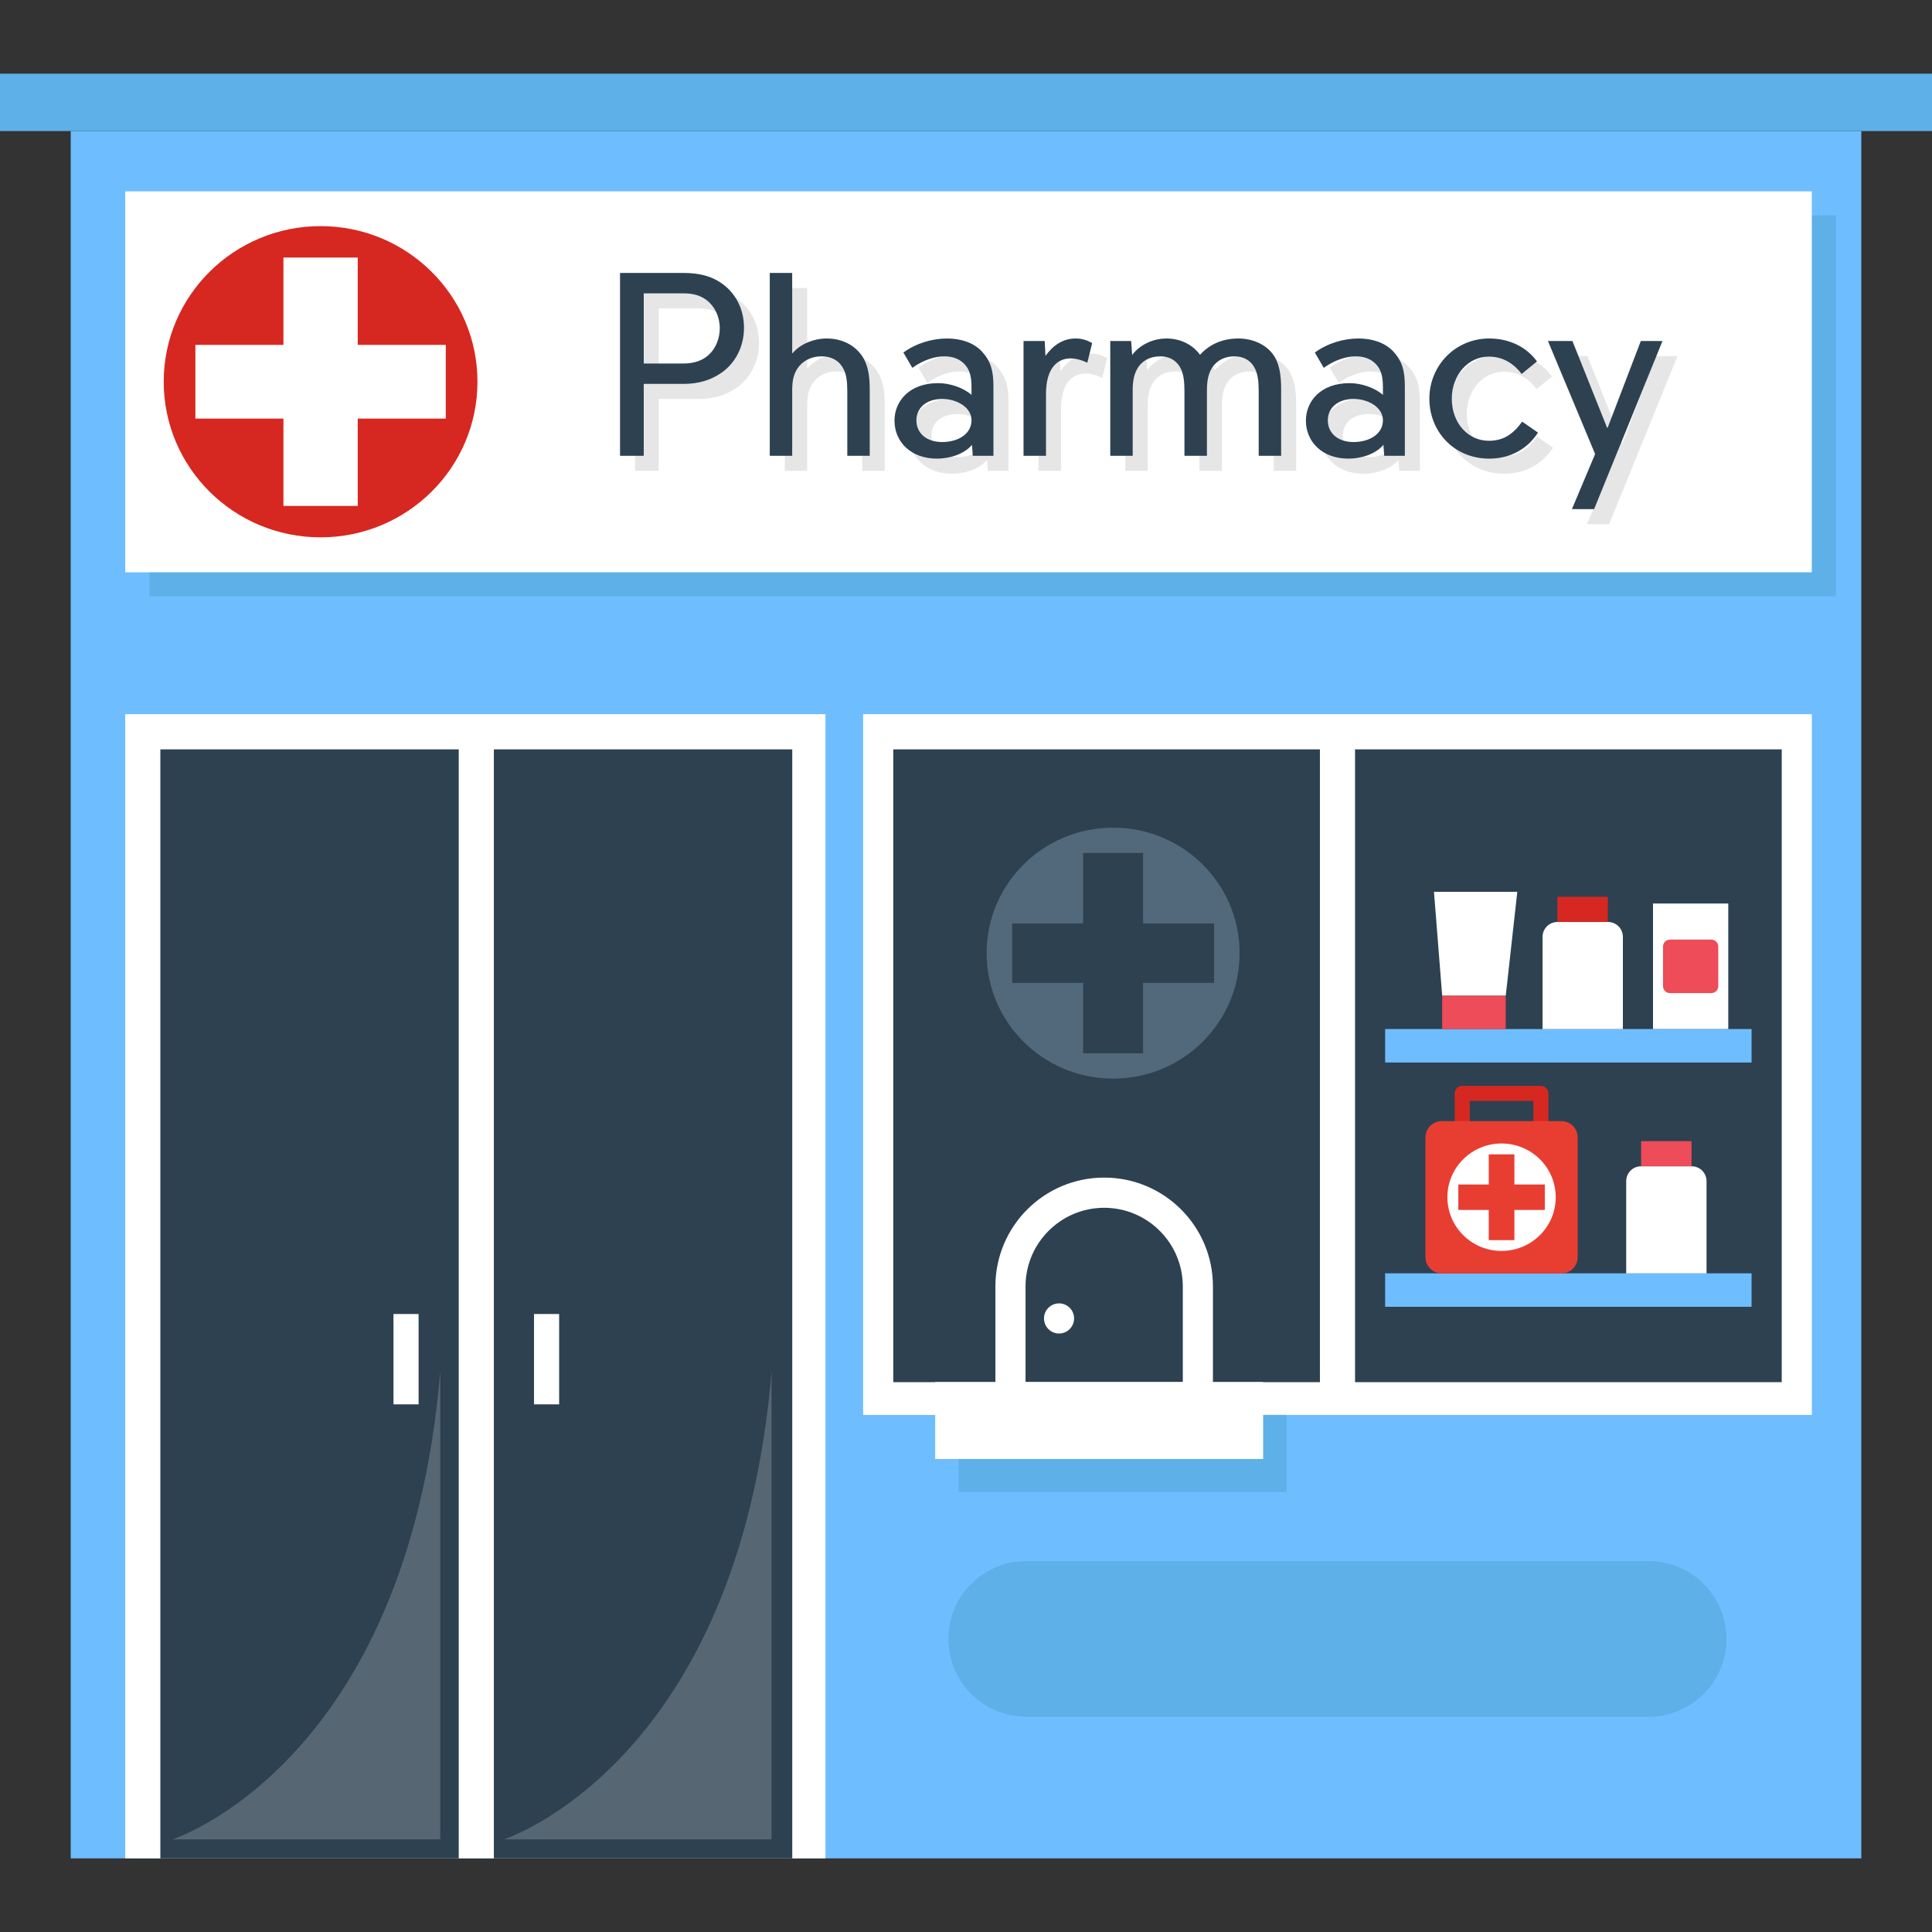
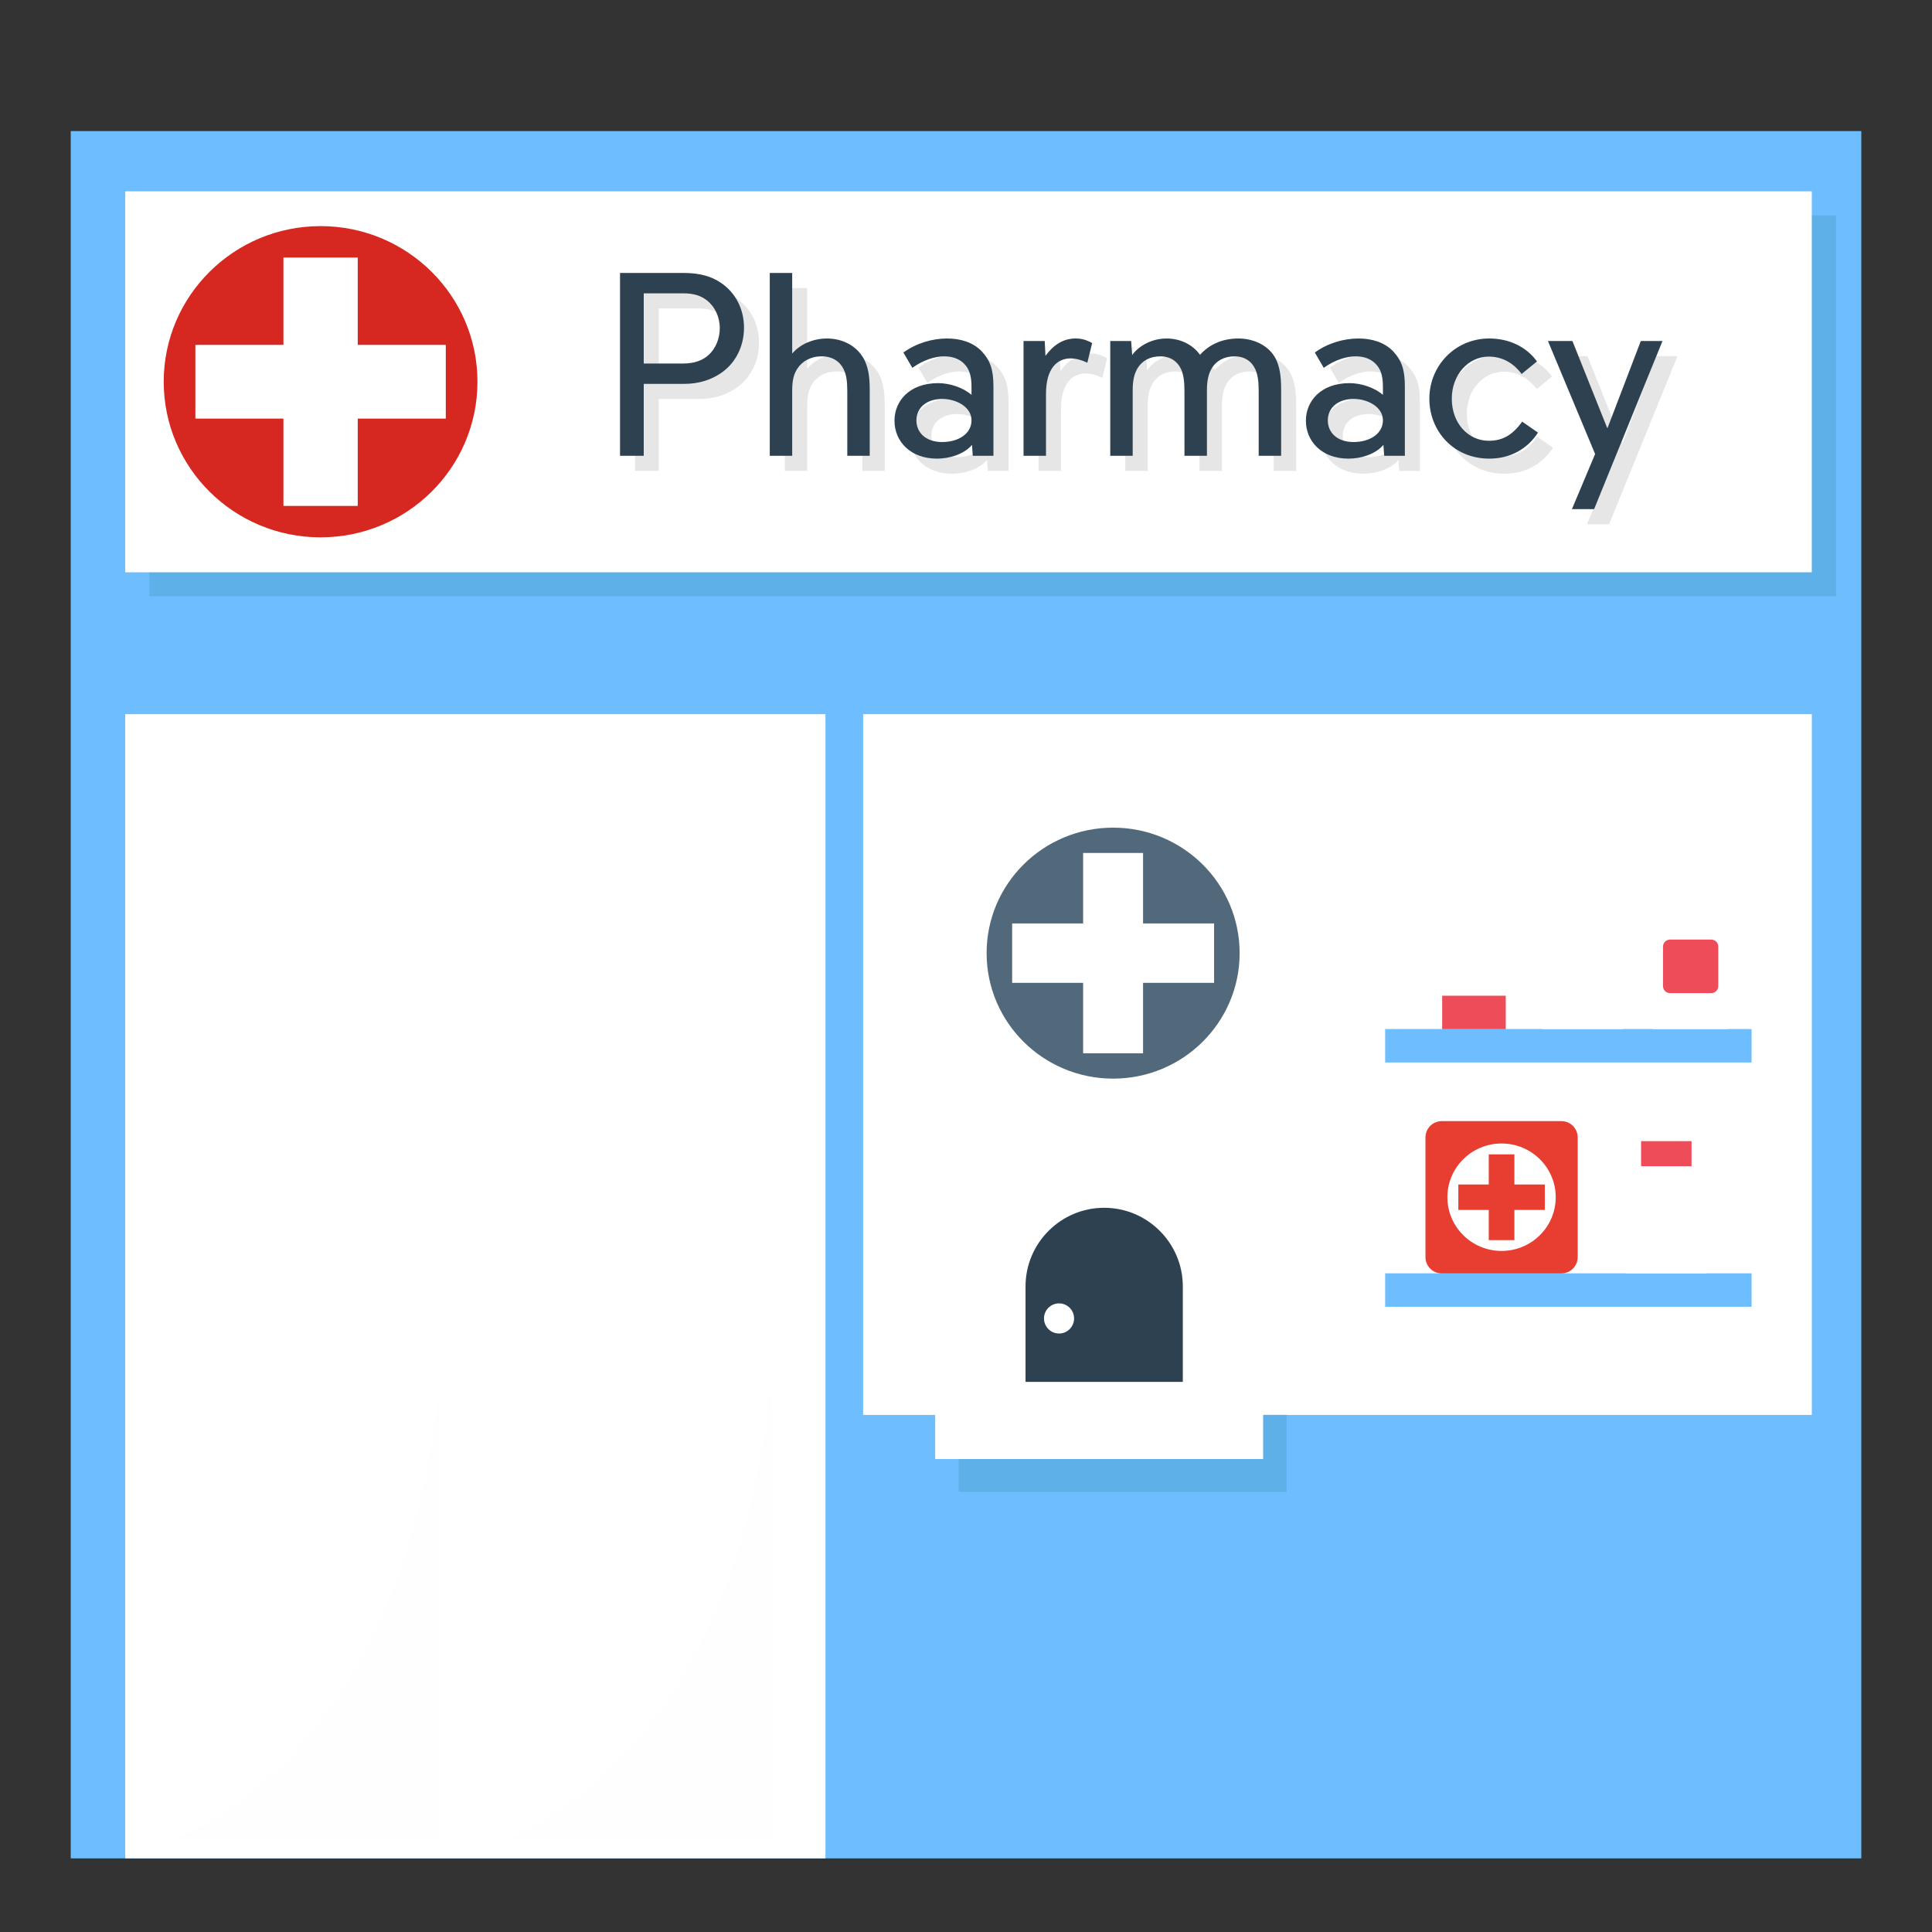
<svg xmlns="http://www.w3.org/2000/svg" width="54" height="54" viewBox="0 0 54 54" fill="none">
  <rect x="0" y="0" width="54" height="54" fill="#333333" stroke="none" />
  <g clip-path="url(#clip0_382_11618)">
    <path d="M1.977 3.664H52.024V51.942H1.977V3.664Z" fill="#6EBEFF" />
    <path d="M3.5 19.961H23.072V51.941H3.5V19.961Z" fill="white" />
-     <path d="M4.482 20.945H12.822V51.943H4.482V20.945ZM13.804 20.945H22.144V51.943H13.804V20.945Z" fill="#2D4151" />
    <path d="M24.125 19.961H50.641V39.548H24.125V19.961Z" fill="white" />
-     <path d="M24.967 20.945H36.892V38.632H24.967V20.945ZM37.874 20.945H49.8V38.632H37.874V20.945Z" fill="#2D4151" />
    <path opacity="0.2" d="M21.566 38.324V51.413H14.078C14.078 51.413 20.649 49.311 21.566 38.324ZM12.306 38.324V51.413H4.818C4.818 51.413 11.389 49.311 12.306 38.324Z" fill="#FCFAFA" />
    <path d="M10.998 36.727H11.7V39.252H10.998V36.727ZM14.926 36.727H15.628V39.252H14.926V36.727Z" fill="white" />
    <path d="M4.176 6.02H51.316V16.667H4.176V6.02Z" fill="#5DB0E8" />
    <path d="M3.5 5.348H50.64V15.996H3.5V5.348Z" fill="white" />
    <path d="M8.96 6.32C6.539 6.32 4.576 8.268 4.576 10.67C4.576 13.072 6.539 15.019 8.96 15.019C11.382 15.019 13.345 13.072 13.345 10.67C13.345 8.268 11.382 6.32 8.96 6.32ZM9.999 11.7V14.141H7.922V11.7H5.461V9.639H7.922V7.198H9.999V9.639H12.46V11.7H9.999Z" fill="#D62820" />
    <path d="M31.112 23.133C29.159 23.133 27.576 24.703 27.576 26.64C27.576 28.577 29.159 30.148 31.112 30.148C33.065 30.148 34.648 28.577 34.648 26.64C34.648 24.703 33.065 23.133 31.112 23.133ZM31.949 27.471V29.44H30.274V27.471H28.29V25.81H30.274V23.84H31.949V25.81H33.934V27.471H31.949Z" fill="#51697A" />
-     <path d="M30.862 32.914C29.183 32.914 27.822 34.275 27.822 35.954V39.546H33.902V35.954C33.902 34.275 32.541 32.914 30.862 32.914Z" fill="white" />
    <path d="M28.664 38.63V35.956C28.664 34.744 29.65 33.758 30.862 33.758C32.074 33.758 33.06 34.744 33.06 35.956V38.63H28.664Z" fill="#2D4151" />
    <path d="M29.601 37.272C29.833 37.272 30.021 37.083 30.021 36.851C30.021 36.618 29.833 36.43 29.601 36.43C29.368 36.43 29.18 36.618 29.18 36.851C29.18 37.083 29.368 37.272 29.601 37.272Z" fill="white" />
    <path d="M20.545 10.867C20.295 11.031 19.974 11.152 19.525 11.152H18.413V13.162H17.75V8.051H19.518C19.996 8.051 20.309 8.151 20.573 8.329C20.972 8.6 21.215 9.049 21.215 9.584C21.215 10.125 20.958 10.603 20.545 10.867ZM20.231 10.339C20.424 10.161 20.538 9.883 20.538 9.598C20.538 9.277 20.402 8.992 20.174 8.814C20.017 8.693 19.818 8.621 19.525 8.621H18.413V10.582H19.525C19.839 10.582 20.067 10.489 20.231 10.339ZM24.102 13.162V11.359C24.102 11.066 24.073 10.895 24.002 10.745C23.895 10.524 23.689 10.382 23.382 10.382C23.075 10.382 22.84 10.524 22.712 10.717C22.619 10.859 22.562 11.016 22.562 11.33V13.162H21.935V8.051H22.562V10.289L22.57 10.296C22.791 10.033 23.168 9.883 23.532 9.883C23.945 9.883 24.352 10.068 24.565 10.453C24.672 10.66 24.729 10.895 24.729 11.302V13.162L24.102 13.162ZM27.574 11.458V11.23C27.574 10.902 27.503 10.731 27.374 10.596C27.239 10.453 27.046 10.382 26.811 10.382C26.554 10.382 26.227 10.482 25.92 10.703L25.67 10.275C26.034 10.011 26.483 9.883 26.889 9.883C27.267 9.883 27.617 9.99 27.859 10.239C28.108 10.51 28.187 10.774 28.187 11.223V13.162H27.609L27.588 12.856C27.36 13.127 26.939 13.241 26.611 13.241C25.863 13.241 25.421 12.756 25.421 12.178C25.421 11.644 25.827 11.131 26.64 11.131C26.961 11.13 27.339 11.252 27.574 11.458ZM26.761 11.572C26.319 11.572 26.034 11.815 26.034 12.171C26.034 12.521 26.305 12.777 26.754 12.777C27.203 12.777 27.574 12.549 27.574 12.171C27.574 11.786 27.132 11.572 26.761 11.572ZM30.347 10.439C29.969 10.439 29.656 10.717 29.656 11.43V13.162H29.028V9.954H29.62L29.641 10.368C29.855 10.075 30.126 9.883 30.483 9.883C30.646 9.883 30.782 9.919 30.946 10.011L30.811 10.56C30.668 10.489 30.49 10.439 30.347 10.439ZM33.961 10.339C34.218 10.054 34.575 9.883 35.038 9.883C35.437 9.883 35.879 10.061 36.079 10.453C36.179 10.66 36.228 10.895 36.228 11.302V13.162H35.601V11.359C35.601 11.066 35.572 10.895 35.508 10.745C35.408 10.524 35.209 10.382 34.924 10.382C34.632 10.382 34.418 10.51 34.296 10.703C34.211 10.845 34.154 11.016 34.154 11.33V13.162H33.526V11.359C33.526 11.066 33.498 10.895 33.434 10.745C33.334 10.524 33.134 10.382 32.849 10.382C32.557 10.382 32.343 10.51 32.222 10.703C32.136 10.845 32.079 11.016 32.079 11.33V13.162H31.452V9.954H32.036L32.065 10.346C32.2 10.147 32.55 9.883 33.027 9.883C33.384 9.883 33.74 10.033 33.961 10.339ZM39.073 11.458V11.23C39.073 10.902 39.002 10.731 38.874 10.596C38.738 10.453 38.545 10.382 38.31 10.382C38.054 10.382 37.726 10.482 37.419 10.703L37.17 10.275C37.533 10.011 37.982 9.883 38.389 9.883C38.766 9.883 39.116 9.99 39.358 10.239C39.608 10.51 39.686 10.774 39.686 11.223V13.162H39.109L39.087 12.856C38.859 13.127 38.439 13.241 38.111 13.241C37.362 13.241 36.92 12.756 36.92 12.178C36.92 11.644 37.327 11.131 38.139 11.131C38.46 11.13 38.838 11.252 39.073 11.458ZM38.26 11.572C37.819 11.572 37.533 11.815 37.533 12.171C37.533 12.521 37.804 12.777 38.253 12.777C38.702 12.777 39.073 12.549 39.073 12.171C39.073 11.786 38.631 11.572 38.26 11.572ZM42.032 12.742C42.452 12.742 42.716 12.549 42.966 12.207L43.407 12.513C43.115 12.97 42.63 13.241 42.046 13.241C41.055 13.241 40.371 12.478 40.371 11.565C40.371 10.646 41.091 9.883 42.046 9.883C42.595 9.883 43.08 10.111 43.379 10.524L42.951 10.874C42.752 10.61 42.452 10.389 42.032 10.389C41.461 10.389 40.998 10.895 40.998 11.565C40.998 12.257 41.461 12.742 42.032 12.742ZM43.686 9.954H44.37L45.34 12.378H45.354L46.281 9.954H46.886L44.976 14.652H44.356L45.004 13.112L43.686 9.954Z" fill="#E6E6E6" />
    <path d="M20.125 10.445C19.875 10.609 19.555 10.73 19.105 10.73H17.993V12.74H17.33V7.629H19.098C19.576 7.629 19.89 7.729 20.153 7.907C20.552 8.178 20.795 8.627 20.795 9.162C20.795 9.703 20.538 10.181 20.125 10.445ZM19.811 9.917C20.004 9.739 20.118 9.461 20.118 9.176C20.118 8.855 19.982 8.57 19.754 8.392C19.597 8.271 19.398 8.199 19.105 8.199H17.993V10.16H19.105C19.419 10.16 19.647 10.067 19.811 9.917ZM23.682 12.74V10.937C23.682 10.645 23.654 10.473 23.582 10.324C23.475 10.103 23.269 9.96 22.962 9.96C22.655 9.96 22.42 10.102 22.292 10.295C22.199 10.438 22.142 10.594 22.142 10.908V12.74H21.515V7.629H22.142V9.867L22.15 9.875C22.371 9.611 22.748 9.461 23.112 9.461C23.525 9.461 23.932 9.646 24.145 10.031C24.253 10.238 24.309 10.473 24.309 10.88V12.74L23.682 12.74ZM27.154 11.037V10.808C27.154 10.48 27.083 10.309 26.954 10.174C26.819 10.031 26.626 9.96 26.391 9.96C26.134 9.96 25.807 10.06 25.5 10.281L25.25 9.853C25.614 9.589 26.063 9.461 26.47 9.461C26.847 9.461 27.197 9.568 27.439 9.818C27.688 10.088 27.767 10.352 27.767 10.801V12.74H27.189L27.168 12.434C26.94 12.705 26.52 12.819 26.191 12.819C25.443 12.819 25.001 12.334 25.001 11.757C25.001 11.222 25.407 10.709 26.22 10.709C26.541 10.709 26.919 10.83 27.154 11.037ZM26.341 11.15C25.899 11.15 25.614 11.393 25.614 11.749C25.614 12.099 25.885 12.355 26.334 12.355C26.783 12.355 27.154 12.127 27.154 11.749C27.154 11.364 26.712 11.15 26.341 11.15ZM29.927 10.017C29.549 10.017 29.236 10.295 29.236 11.008V12.74H28.608V9.532H29.2L29.221 9.946C29.435 9.654 29.706 9.461 30.062 9.461C30.227 9.461 30.362 9.497 30.526 9.589L30.391 10.138C30.248 10.067 30.07 10.017 29.927 10.017ZM33.541 9.917C33.798 9.632 34.155 9.461 34.618 9.461C35.017 9.461 35.459 9.639 35.659 10.031C35.759 10.238 35.808 10.473 35.808 10.88V12.74H35.181V10.937C35.181 10.645 35.153 10.473 35.088 10.324C34.989 10.103 34.789 9.96 34.504 9.96C34.212 9.96 33.998 10.088 33.876 10.281C33.791 10.423 33.734 10.595 33.734 10.908V12.74H33.106V10.937C33.106 10.645 33.078 10.473 33.014 10.324C32.914 10.103 32.714 9.96 32.429 9.96C32.137 9.96 31.923 10.088 31.802 10.281C31.716 10.423 31.659 10.595 31.659 10.908V12.74H31.032V9.532H31.616L31.645 9.924C31.78 9.725 32.13 9.461 32.607 9.461C32.964 9.461 33.321 9.611 33.541 9.917ZM38.653 11.037V10.808C38.653 10.48 38.582 10.309 38.454 10.174C38.318 10.031 38.126 9.96 37.89 9.96C37.634 9.96 37.306 10.06 36.999 10.281L36.75 9.853C37.113 9.589 37.562 9.461 37.969 9.461C38.346 9.461 38.696 9.568 38.938 9.818C39.188 10.088 39.266 10.352 39.266 10.801V12.74H38.689L38.667 12.434C38.439 12.705 38.019 12.819 37.691 12.819C36.942 12.819 36.5 12.334 36.5 11.757C36.5 11.222 36.907 10.709 37.719 10.709C38.04 10.709 38.418 10.83 38.653 11.037ZM37.84 11.15C37.399 11.15 37.113 11.393 37.113 11.749C37.113 12.099 37.384 12.355 37.833 12.355C38.282 12.355 38.653 12.127 38.653 11.749C38.653 11.364 38.211 11.15 37.84 11.15ZM41.612 12.32C42.032 12.32 42.296 12.127 42.546 11.785L42.987 12.091C42.695 12.548 42.211 12.819 41.626 12.819C40.635 12.819 39.951 12.056 39.951 11.143C39.951 10.224 40.671 9.461 41.626 9.461C42.175 9.461 42.66 9.689 42.959 10.102L42.531 10.452C42.332 10.188 42.032 9.967 41.612 9.967C41.041 9.967 40.578 10.473 40.578 11.143C40.578 11.835 41.041 12.32 41.612 12.32ZM43.266 9.532H43.95L44.919 11.956H44.934L45.861 9.532H46.467L44.556 14.23H43.936L44.584 12.69L43.266 9.532Z" fill="#2D4151" />
    <path d="M38.715 35.59H48.957V36.525H38.715V35.59ZM38.715 28.762H48.957V29.697H38.715V28.762Z" fill="#6EBEFF" />
    <path d="M47.283 32.598H45.868C45.758 32.598 45.652 32.641 45.575 32.719C45.497 32.797 45.453 32.902 45.453 33.012V35.591H47.698V33.012C47.698 32.902 47.654 32.797 47.576 32.719C47.499 32.641 47.393 32.598 47.283 32.598Z" fill="white" />
    <path d="M45.869 31.895H47.279V32.596H45.869V31.895Z" fill="#ED4C58" />
    <path d="M44.945 25.77H43.53C43.42 25.77 43.314 25.813 43.237 25.891C43.159 25.969 43.115 26.074 43.115 26.184V28.762H45.36V26.184C45.36 26.074 45.316 25.969 45.239 25.891C45.161 25.813 45.055 25.77 44.945 25.77Z" fill="white" />
-     <path d="M43.53 25.066H44.939V25.768H43.53V25.066ZM43.069 32.268H40.871C40.815 32.268 40.761 32.246 40.722 32.207C40.682 32.167 40.66 32.114 40.66 32.058V30.561C40.66 30.506 40.682 30.452 40.722 30.413C40.761 30.373 40.815 30.351 40.871 30.351H43.069C43.124 30.351 43.178 30.373 43.218 30.413C43.257 30.452 43.279 30.506 43.279 30.561V32.058C43.279 32.174 43.185 32.268 43.069 32.268ZM41.081 31.847H42.858V30.772H41.081V31.847Z" fill="#D62820" />
    <path d="M43.642 31.336H40.297C40.176 31.336 40.06 31.384 39.975 31.469C39.89 31.555 39.842 31.67 39.842 31.791V35.136C39.842 35.257 39.89 35.373 39.975 35.458C40.06 35.544 40.176 35.592 40.297 35.592H43.642C43.763 35.592 43.879 35.544 43.964 35.458C44.049 35.373 44.097 35.257 44.097 35.136V31.791C44.097 31.67 44.049 31.555 43.964 31.469C43.879 31.384 43.763 31.336 43.642 31.336Z" fill="#E83E31" />
    <path d="M41.969 31.961C41.133 31.961 40.455 32.633 40.455 33.463C40.455 34.292 41.133 34.964 41.969 34.964C42.805 34.964 43.483 34.292 43.483 33.463C43.483 32.633 42.805 31.961 41.969 31.961ZM42.328 33.819V34.662H41.611V33.819H40.761V33.107H41.611V32.264H42.328V33.107H43.178V33.819H42.328Z" fill="white" />
    <path d="M40.309 27.828H42.086V28.764H40.309V27.828Z" fill="#ED4C58" />
    <path d="M42.409 24.926H40.08L40.309 27.825H42.087L42.409 24.926ZM46.202 25.253H48.306V28.761H46.202V25.253Z" fill="white" />
    <path d="M47.831 27.758H46.677C46.651 27.758 46.626 27.753 46.602 27.743C46.579 27.734 46.557 27.719 46.539 27.701C46.521 27.683 46.507 27.662 46.497 27.638C46.487 27.614 46.482 27.589 46.482 27.564V26.456C46.482 26.349 46.569 26.262 46.677 26.262H47.831C47.939 26.262 48.026 26.349 48.026 26.456V27.564C48.026 27.589 48.021 27.614 48.011 27.638C48.001 27.662 47.987 27.683 47.969 27.701C47.951 27.719 47.929 27.734 47.906 27.743C47.882 27.753 47.857 27.758 47.831 27.758Z" fill="#ED4C58" />
    <path d="M26.795 39.547H35.961V41.698H26.795V39.547Z" fill="#5DB0E8" />
    <path d="M26.139 38.629H35.305V40.78H26.139V38.629Z" fill="white" />
-     <path d="M0 2.059H54V3.663H0V2.059ZM46.081 43.633H28.684C27.483 43.633 26.509 44.607 26.509 45.808C26.509 47.009 27.483 47.983 28.684 47.983H46.081C47.282 47.983 48.256 47.009 48.256 45.808C48.256 44.607 47.282 43.633 46.081 43.633Z" fill="#5DB0E8" />
  </g>
  <defs>
    <clipPath id="clip0_382_11618">
      <rect width="54" height="54" fill="white" />
    </clipPath>
  </defs>
</svg>